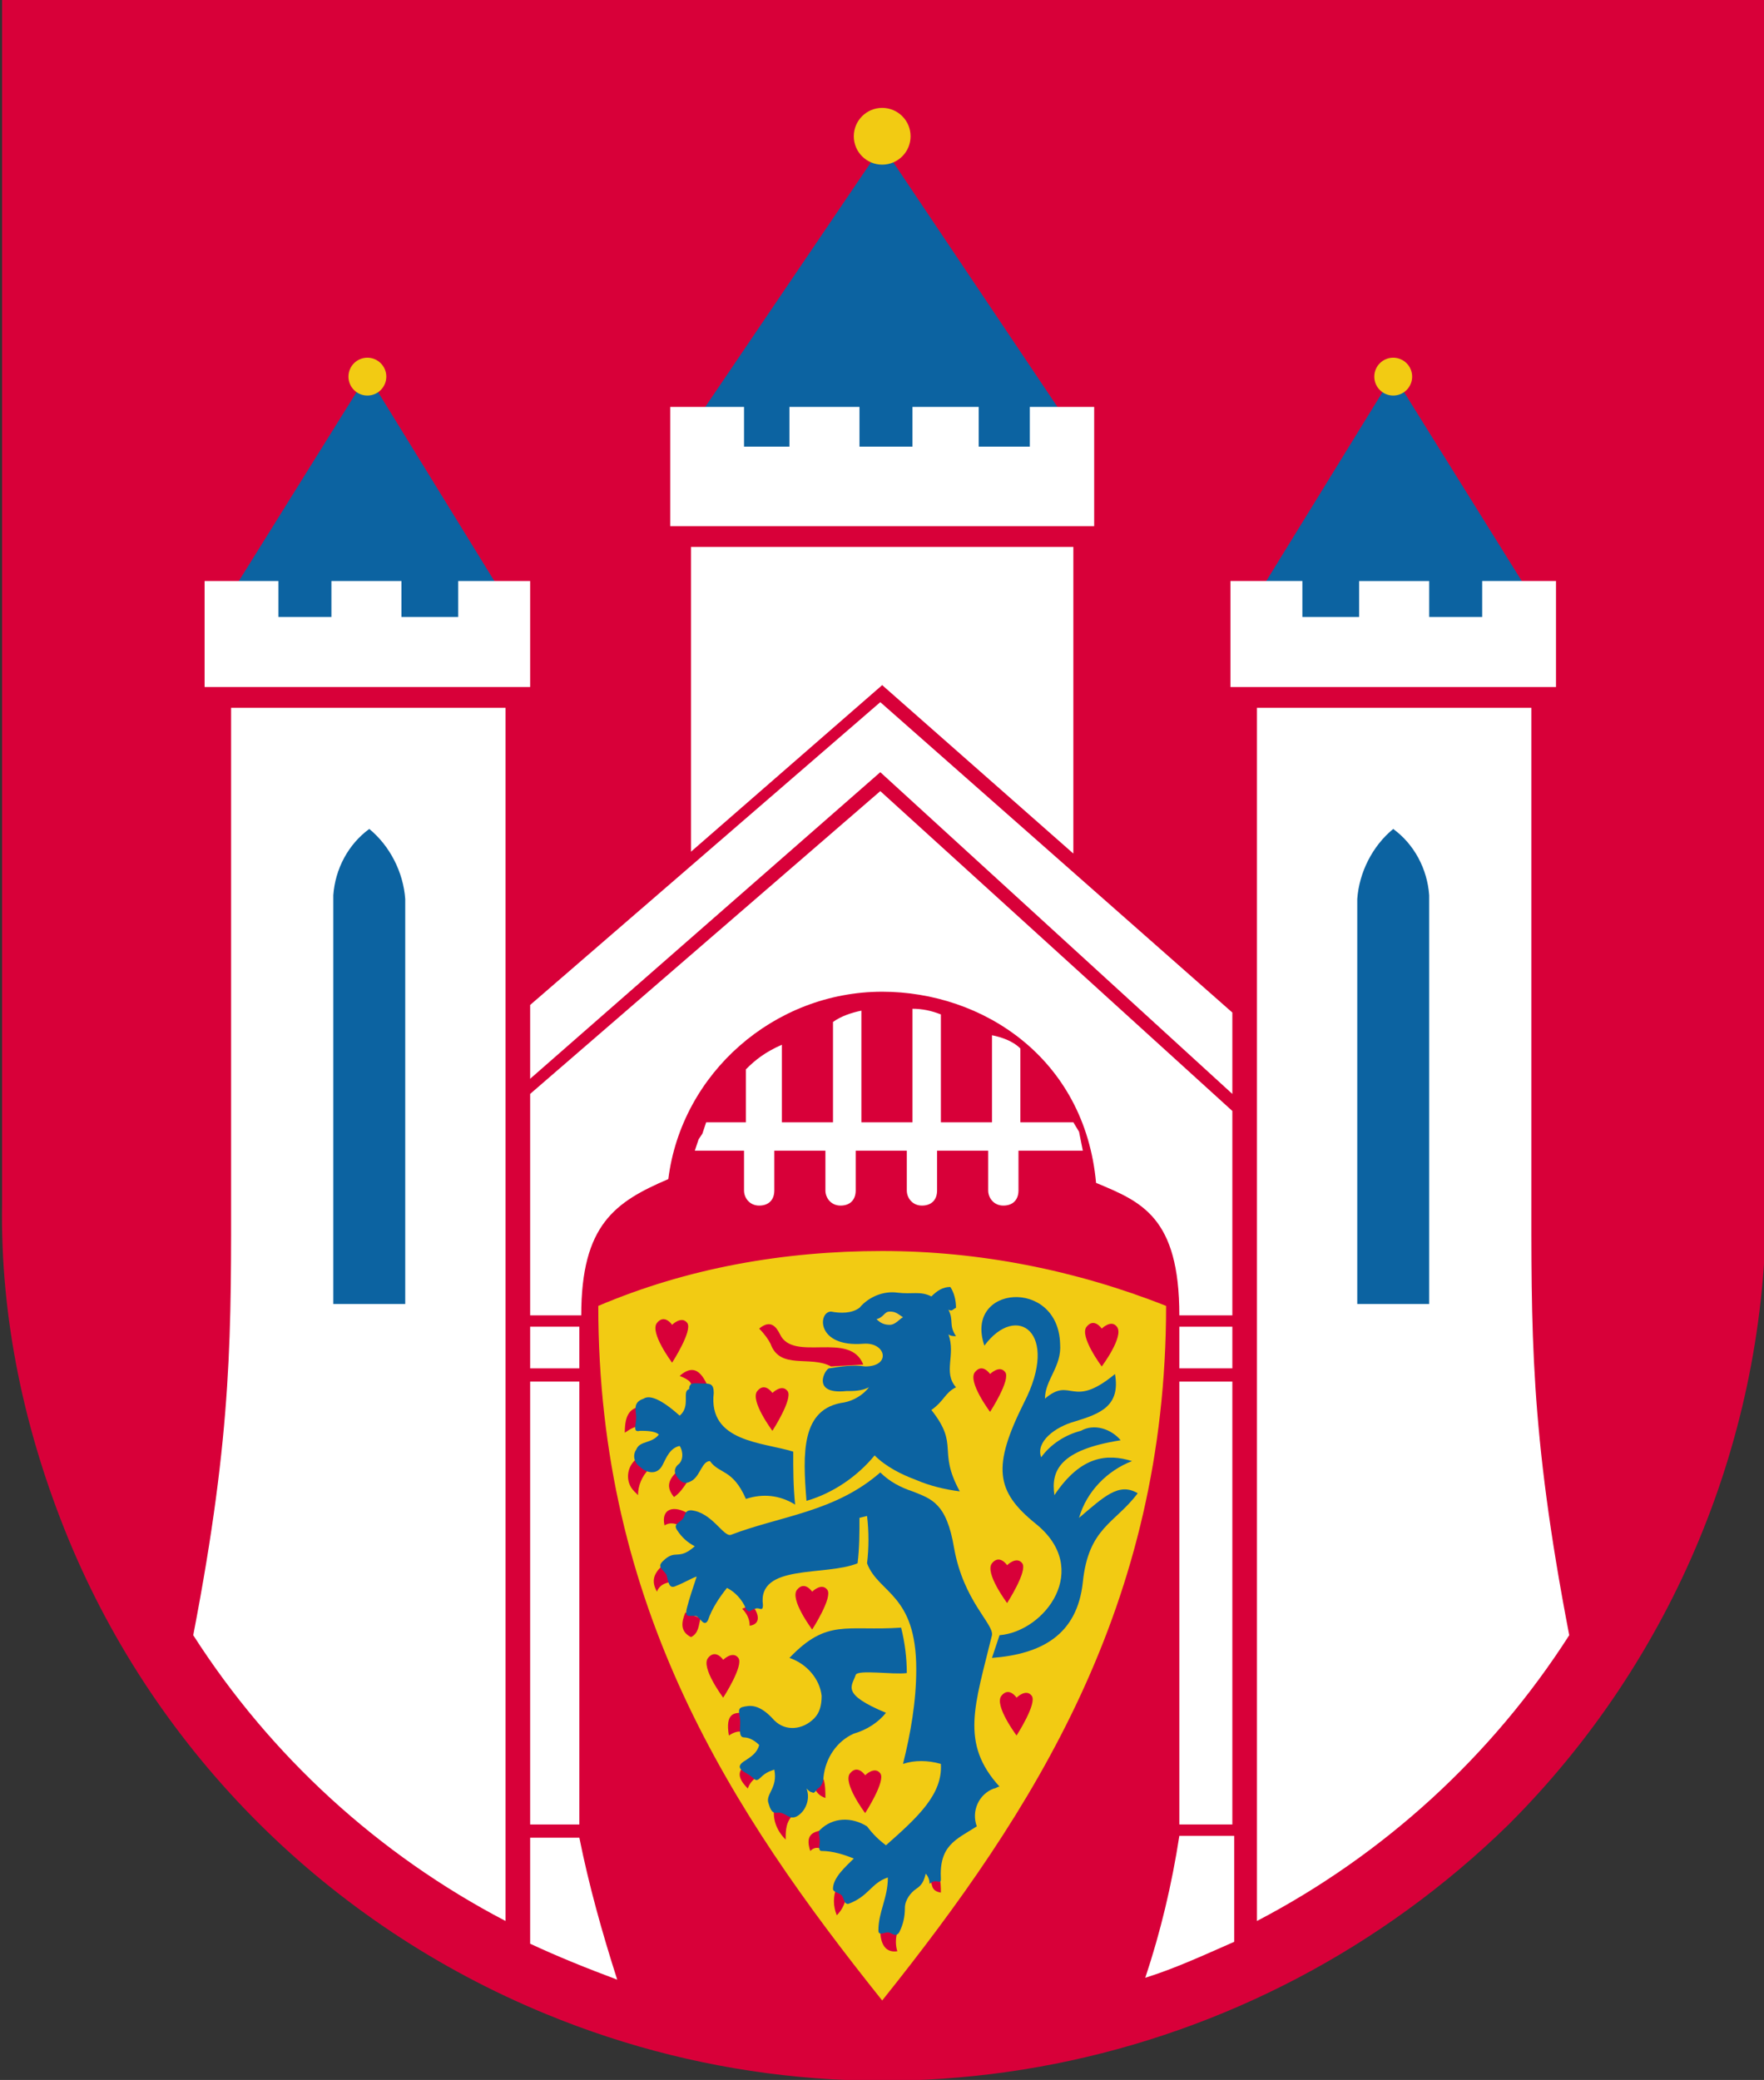
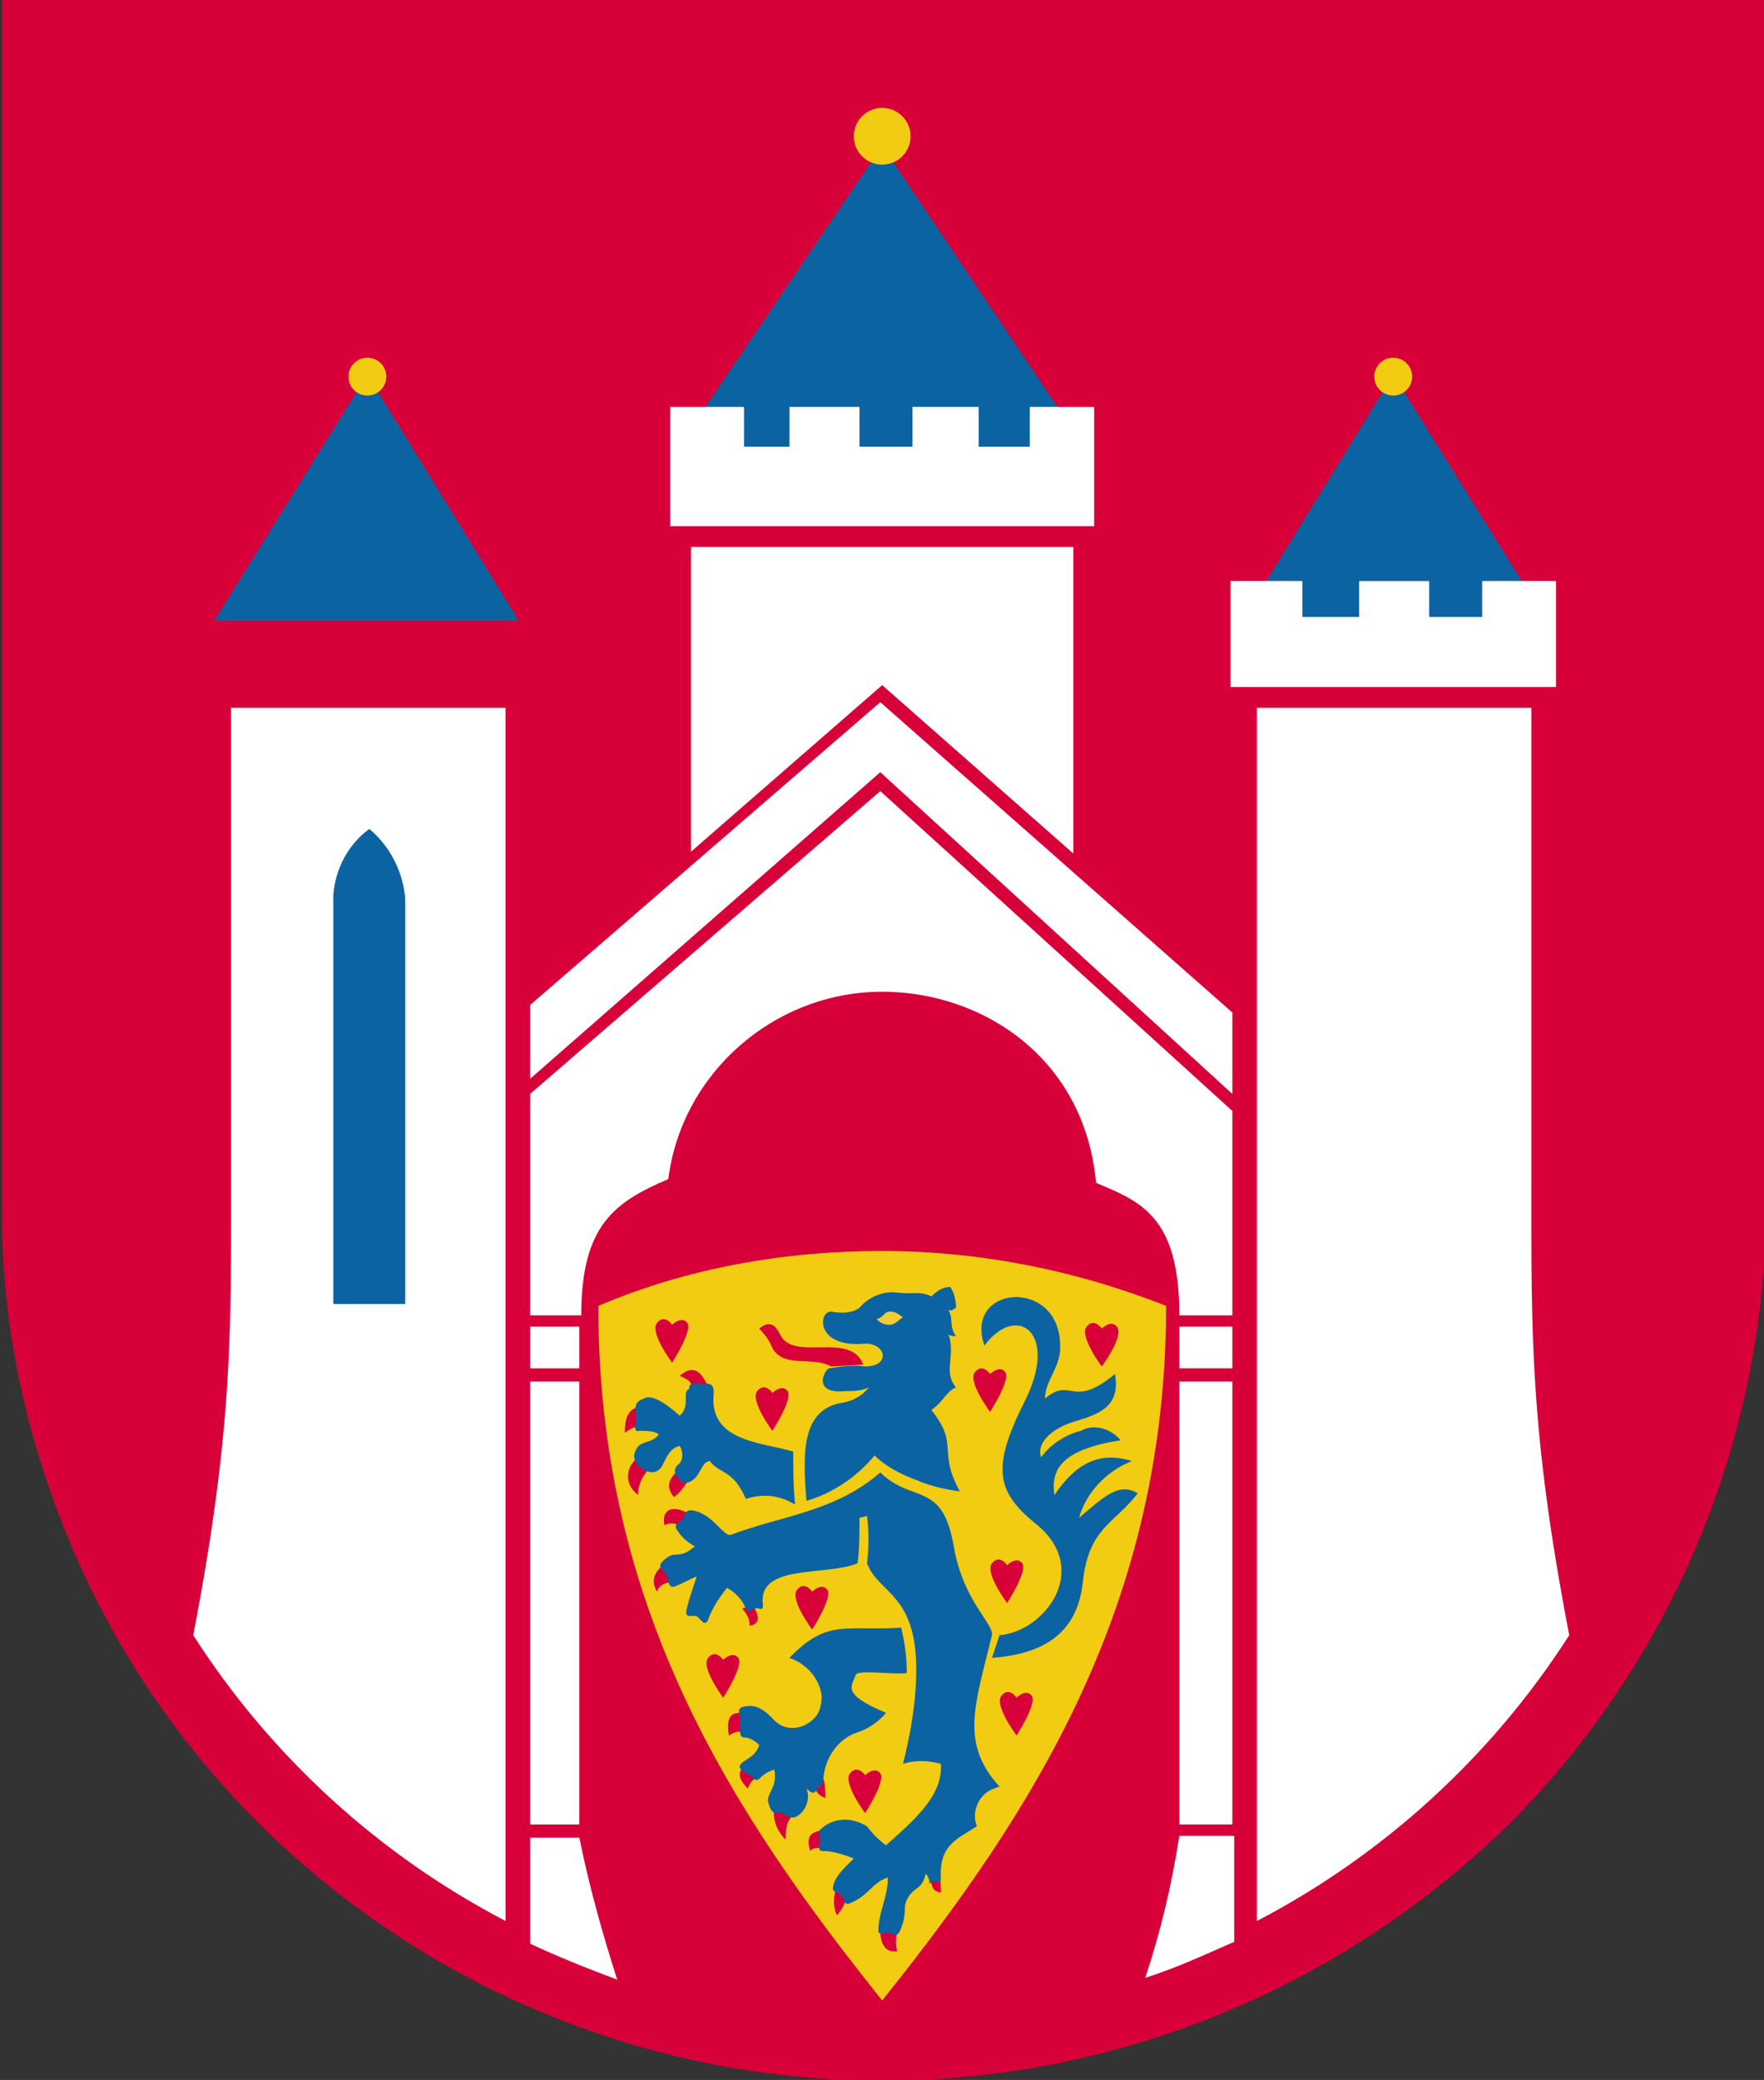
<svg xmlns="http://www.w3.org/2000/svg" version="1.1" id="HLG_Logo_Variant" x="0px" y="0px" viewBox="0 0 93.2 109.9" style="enable-background:new 0 0 93.2 109.9;" xml:space="preserve">
  <rect x="0" y="0" width="93.2" height="109.9" fill="#333333" stroke="none" />
  <style type="text/css">
	.st0{fill:#D80039;}
	.st1{fill:#FFFFFF;}
	.st2{fill:#0C63A1;}
	.st3{fill:#F2CB13;}
	.st4{fill:none;}
	.st5{fill:#F3CB33;}
</style>
  <g id="Wappen" transform="translate(74.01)">
    <path id="Vereinigungsmenge_1" class="st0" d="M-45.2,106.4c-11.4-4.7-20.5-13.7-25.2-25.1c-2.3-5.6-3.6-11.6-3.5-17.7V0h93.2v63.6   c0,12.3-4.9,24.1-13.6,32.8C-7.8,109.6-27.8,113.6-45.2,106.4L-45.2,106.4z M16.1,3.1L16.1,3.1z" />
    <path id="Pfad_246" class="st1" d="M-7.6,37.4H6.9v25c0,7.9-0.1,13.1,2,24C4.8,92.8-0.9,98-7.6,101.5L-7.6,37.4z" />
    <path id="Pfad_247" class="st2" d="M-0.4,19.8l8.1,13l-16.1,0L-0.4,19.8z" />
    <path id="Pfad_248" class="st1" d="M-9,30.7v5.6H8.2v-5.6H4.3v1.9H1.5v-1.9h-3.7v1.9h-3v-1.9H-9z" />
    <ellipse id="Ellipse_2" class="st3" cx="-0.4" cy="19.9" rx="1" ry="1" />
-     <path id="Pfad_249" class="st2" d="M-2.3,68.9V47.5c0.1-1.4,0.8-2.8,1.9-3.7c1.1,0.8,1.8,2.1,1.9,3.5v21.6L-2.3,68.9z" />
    <path id="Pfad_250" class="st1" d="M-47.3,37.4h-14.5v25c0,7.9,0.1,13.1-2,24c4.1,6.4,9.8,11.6,16.5,15.1V37.4z" />
    <path id="Pfad_251" class="st2" d="M-54.6,19.8l-8.1,13l16.1,0L-54.6,19.8z" />
-     <path id="Pfad_252" class="st1" d="M-46,30.7v5.6h-17.2v-5.6h3.9v1.9h2.8v-1.9h3.7v1.9h3v-1.9H-46z" />
    <ellipse id="Ellipse_3" class="st3" cx="-54.6" cy="19.9" rx="1" ry="1" />
    <path id="Pfad_253" class="st2" d="M-52.6,68.9V47.5c-0.1-1.4-0.8-2.8-1.9-3.7c-1.1,0.8-1.8,2.1-1.9,3.5v21.6L-52.6,68.9z" />
    <path id="Pfad_254" class="st2" d="M-27.4,7.7L-17,23.2v2.2h-20.9v-2.2L-27.4,7.7z" />
    <path id="Pfad_255" class="st1" d="M-38.6,21.5v6.3h22.4v-6.3h-3.4v2.1h-2.7v-2.1h-3.5v2.1h-2.8v-2.1h-3.7v2.1h-2.4v-2.1H-38.6z" />
    <ellipse id="Ellipse_4" class="st3" cx="-27.4" cy="7.2" rx="1.5" ry="1.5" />
    <path id="Pfad_256" class="st1" d="M-37.5,28.9V45l10.1-8.8l10.1,8.9V28.9H-37.5z" />
    <path id="Pfad_257" class="st1" d="M-46,53.1l18.5-16l18.6,16.4v4.3l-18.6-17L-46,57V53.1z" />
    <path id="Pfad_258" class="st1" d="M-46,57.8l18.5-16l18.6,16.9v10.8h-2.8c0-5.2-2-6-4.4-7c-0.6-6.6-6-10.1-11.3-10.1   c-5.7,0-10.6,4.3-11.3,9.9c-2.8,1.2-4.6,2.4-4.6,7.2H-46V57.8z" />
    <path id="Pfad_259" class="st1" d="M-46,70.1h2.6v2.2H-46V70.1z" />
    <path id="Pfad_260" class="st1" d="M-46,73h2.6v23.4H-46V73z" />
    <path id="Pfad_261" class="st1" d="M-46,97v5.7c1.5,0.7,3,1.3,4.6,1.9c-0.8-2.5-1.5-5-2-7.5H-46z" />
    <path id="Pfad_262" class="st1" d="M-11.7,70.1h2.8v2.2h-2.8V70.1z" />
    <path id="Pfad_263" class="st1" d="M-11.7,73h2.8v23.4h-2.8V73z" />
    <path id="Pfad_264" class="st1" d="M-11.7,97c-0.4,2.6-1,5.1-1.8,7.5c1.6-0.5,3.1-1.2,4.7-1.9V97H-11.7z" />
-     <path id="Pfad_265" class="st1" d="M-34.6,56.5v2.8h-2.1l-0.2,0.6l-0.2,0.3l-0.2,0.6h2.6v2.1c0,0.4,0.3,0.8,0.8,0.8   s0.8-0.3,0.8-0.8v-2.1h2.7v2.1c0,0.4,0.3,0.8,0.8,0.8s0.8-0.3,0.8-0.8v-2.1h2.7v2.1c0,0.4,0.3,0.8,0.8,0.8s0.8-0.3,0.8-0.8v-2.1   h2.7v2.1c0,0.4,0.3,0.8,0.8,0.8s0.8-0.3,0.8-0.8v-2.1h3.4l-0.2-1l-0.3-0.5h-2.8v-3.9c-0.4-0.4-1-0.6-1.5-0.7v4.6h-2.7v-5.7   c-0.5-0.2-1-0.3-1.5-0.3v6h-2.7v-5.9c-0.5,0.1-1.1,0.3-1.5,0.6v5.3h-2.7v-4.1C-33.6,55.6-34.1,56-34.6,56.5L-34.6,56.5z" />
    <path id="Pfad_266" class="st3" d="M-27.4,66.1c-5.2,0-10.3,0.9-15,2.9c0,15.9,7,26.7,15,36.7c8-10,15-20.9,15-36.7   C-17.2,67.1-22.3,66.1-27.4,66.1z" />
    <path id="Pfad_267" class="st0" d="M-28.3,95.8c0,0-1.2-1.6-0.8-2.1s0.8,0.1,0.8,0.1s0.5-0.5,0.8-0.1S-28.3,95.8-28.3,95.8z" />
    <path id="Pfad_268" class="st0" d="M-20.3,91.7c0,0-1.2-1.6-0.8-2.1s0.8,0.1,0.8,0.1s0.5-0.5,0.8-0.1S-20.3,91.7-20.3,91.7z" />
    <path id="Pfad_269" class="st0" d="M-35.8,89.7c0,0-1.2-1.6-0.8-2.1s0.8,0.1,0.8,0.1s0.5-0.5,0.8-0.1S-35.8,89.7-35.8,89.7z" />
    <path id="Pfad_270" class="st0" d="M-31.1,86.1c0,0-1.2-1.6-0.8-2.1c0.4-0.5,0.8,0.1,0.8,0.1s0.5-0.5,0.8-0.1S-31.1,86.1-31.1,86.1   z" />
    <path id="Pfad_271" class="st0" d="M-20.8,84.7c0,0-1.2-1.6-0.8-2.1s0.8,0.1,0.8,0.1s0.5-0.5,0.8-0.1S-20.8,84.7-20.8,84.7z" />
    <path id="Pfad_272" class="st0" d="M-15.8,72.2c0,0-1.2-1.6-0.8-2.1s0.8,0.1,0.8,0.1s0.5-0.5,0.8-0.1   C-14.6,70.6-15.8,72.2-15.8,72.2z" />
    <path id="Pfad_273" class="st0" d="M-21.7,74.6c0,0-1.2-1.6-0.8-2.1s0.8,0.1,0.8,0.1s0.5-0.5,0.8-0.1S-21.7,74.6-21.7,74.6z" />
    <path id="Pfad_274" class="st0" d="M-33.2,75.6c0,0-1.2-1.6-0.8-2.1s0.8,0.1,0.8,0.1s0.5-0.5,0.8-0.1S-33.2,75.6-33.2,75.6z" />
    <path id="Pfad_275" class="st0" d="M-38.5,72c0,0-1.2-1.6-0.8-2.1s0.8,0.1,0.8,0.1s0.5-0.5,0.8-0.1S-38.5,72-38.5,72z" />
    <path id="Pfad_276" class="st0" d="M-33.9,70.2c0.6-0.5,0.9-0.1,1.1,0.3c0.7,1.5,3.7-0.2,4.4,1.6l-1.7,0.1   c-1.1-0.6-2.7,0.2-3.2-1.2C-33.4,70.8-33.6,70.5-33.9,70.2L-33.9,70.2z" />
    <path id="Pfad_277" class="st2" d="M-21.2,86.4c2.4-0.2,4.9-3.5,1.9-5.9c-2.1-1.7-2.3-3-0.6-6.4c1.9-3.7-0.4-5.3-2.1-3   c-1.1-3.2,3.9-3.6,4-0.1c0.1,1.2-0.8,1.9-0.8,2.9c1.4-1.2,1.4,0.6,3.7-1.3c0.3,1.7-0.8,2.1-2.1,2.5c-1.1,0.3-2.1,1.1-1.8,1.9   c0.5-0.7,1.3-1.2,2.1-1.4c0.7-0.4,1.6-0.1,2.1,0.5c-3.2,0.5-3.7,1.6-3.5,2.9c1.4-2.1,2.8-2.2,4.1-1.8c-1.3,0.5-2.4,1.6-2.8,3   c1.3-1.1,2.1-1.9,3.1-1.3c-1.2,1.6-2.6,1.8-2.9,4.7c-0.3,2.8-2.2,3.8-4.8,4L-21.2,86.4z" />
    <path id="Pfad_278" class="st2" d="M-31.4,79.3c-0.2-2.5-0.3-4.9,2-5.2c0.5-0.1,1-0.4,1.3-0.8c-0.4,0.2-0.8,0.2-1.2,0.2   c-1.9,0.2-1.1-1.2-0.9-1.2c0.6-0.1,1.3-0.2,1.9-0.1c1.4,0,1.1-1.3-0.1-1.2c-2.5,0.2-2.4-1.7-1.7-1.7c0.5,0.1,1.1,0.1,1.5-0.2   c0.5-0.6,1.3-0.9,2-0.8c0.8,0.1,1.2-0.1,1.8,0.2c0.3-0.3,0.6-0.5,1-0.5c0.2,0.3,0.3,0.7,0.3,1.1c-0.2,0.1-0.2,0.2-0.4,0.1   c0.3,0.6,0,0.8,0.4,1.4c-0.1,0-0.3,0-0.4-0.1c0.4,1.1-0.3,2,0.4,2.8c-0.6,0.3-0.6,0.7-1.3,1.2c1.5,1.9,0.3,2.1,1.5,4.3   c-0.8-0.1-1.6-0.3-2.3-0.6c-0.8-0.3-1.6-0.7-2.2-1.3C-28.7,78-30,78.9-31.4,79.3L-31.4,79.3z" />
    <path id="Pfad_279" class="st0" d="M-37.6,73.5c0.3-0.4,0-0.6-0.5-0.8c0.9-0.8,1.3,0.1,1.6,0.8" />
    <path id="Pfad_280" class="st4" d="M-28.3,69.5c0.8,0.5,0.9-0.1,1.3-0.2s0.7,0.3,1,0.3" />
    <path id="Pfad_281" class="st5" d="M-26.3,69.6c-0.2,0.1-0.4,0.4-0.7,0.4c-0.3,0-0.5-0.1-0.7-0.3c0.4-0.1,0.4-0.4,0.7-0.4   C-26.7,69.3-26.6,69.4-26.3,69.6L-26.3,69.6z" />
    <path id="Pfad_282" class="st0" d="M-38,80.7c-0.2-0.2-0.6-0.3-0.9-0.1c-0.2-0.9,0.5-1.1,1.3-0.6" />
    <path id="Pfad_283" class="st0" d="M-38.5,83.6c-0.4,0-0.7,0.2-0.8,0.5c-0.4-0.7,0-1.1,0.3-1.4" />
-     <path id="Pfad_284" class="st0" d="M-37.8,85.2c-0.2,0.5-0.3,1,0.3,1.3c0.4-0.2,0.4-0.6,0.5-1" />
    <path id="Pfad_285" class="st0" d="M-34.8,85c0.2,0.2,0.4,0.5,0.4,0.9c0.7-0.1,0.4-0.8,0.1-1.1" />
    <path id="Pfad_286" class="st0" d="M-30.6,97.7c-0.2-0.1-0.4-0.1-0.6,0.1c-0.3-0.9,0.2-1,0.6-1.1" />
    <path id="Pfad_287" class="st0" d="M-29.8,99.7c-0.2,0.5-0.2,1,0,1.5c0.3-0.3,0.4-0.6,0.5-0.9" />
    <path id="Pfad_288" class="st0" d="M-27.5,102c0,0.6,0.2,1.2,0.9,1.1c-0.1-0.3-0.1-0.7,0-1" />
    <path id="Pfad_289" class="st0" d="M-24.9,99.3c0.2,0.2,0,0.6,0.6,0.7c0-0.3,0-0.6-0.1-0.8" />
    <path id="Pfad_290" class="st2" d="M-25.6,88.2c0,1.7-0.3,3.4-0.7,5c0.6-0.2,1.3-0.2,2,0c0.1,1.6-1.2,2.8-2.9,4.3   c-0.4-0.3-0.7-0.6-1-1c-0.8-0.5-1.8-0.5-2.5,0.2c-0.1,0.1,0,0.3,0,0.6c0,0.2-0.1,0.5,0.1,0.5c0.6,0,1.2,0.2,1.7,0.4   c-0.4,0.4-1.1,1-1.1,1.6c0,0.2,0.4,0.2,0.5,0.4c0.1,0.2,0.1,0.4,0.3,0.4c1.1-0.4,1.2-1.1,2.1-1.4c0,1.1-0.5,1.8-0.5,2.8   c0,0.3,0.3,0.1,0.5,0.1s0.4,0.3,0.6,0c0.2-0.4,0.3-0.8,0.3-1.3c0-0.4,0.3-0.8,0.6-1c0.3-0.2,0.4-0.4,0.5-0.8   c0.1,0.1,0.2,0.3,0.2,0.5c0,0.1,0.1-0.1,0.3-0.1s0.3,0.1,0.3-0.1c-0.1-1.8,0.8-2.1,1.9-2.8c-0.3-0.8,0.1-1.7,0.9-2   c0.1,0,0.2-0.1,0.3-0.1c-2.1-2.3-1.3-4.3-0.4-8c0.1-0.6-1.5-1.8-2-4.6c-0.4-2.4-1.2-2.6-2.2-3c-0.6-0.2-1.2-0.5-1.7-1   c-2.4,2.1-5.3,2.3-7.9,3.3c-0.4,0.1-1-1.2-2.1-1.3c-0.3,0-0.3,0.2-0.4,0.4c-0.2,0.3-0.6,0.3-0.3,0.7c0.2,0.3,0.5,0.6,0.9,0.8   c-0.9,0.8-1,0.1-1.7,0.8c-0.3,0.3,0,0.4,0.2,0.7c0.1,0.3,0.1,0.8,0.5,0.6c0.5-0.2,0.8-0.4,1.1-0.5c-0.2,0.6-0.4,1.2-0.5,1.6   c-0.2,0.7,0.2,0.4,0.5,0.5c0.2,0.1,0.4,0.6,0.6,0.2c0.2-0.6,0.6-1.2,1-1.7c0.4,0.2,0.8,0.6,1,1.1c0.2,0.3,0.3,0,0.5,0   c0.2-0.1,0.4,0.2,0.4-0.2c-0.3-2.2,3.3-1.5,5-2.2c0.1-0.8,0.1-1.6,0.1-2.4l0.4-0.1c0.1,0.8,0.1,1.7,0,2.5   C-27.6,84.2-25.6,84.2-25.6,88.2L-25.6,88.2z" />
    <path id="Pfad_291" class="st0" d="M-34.6,91.6c-0.3-0.2-0.6-0.1-0.9,0.1c-0.2-1.2,0.3-1.2,0.7-1.2" />
    <path id="Pfad_292" class="st0" d="M-34.6,93.2c-0.3,0.3-0.6,0.6,0.1,1.3c0.1-0.3,0.3-0.5,0.6-0.7" />
    <path id="Pfad_293" class="st0" d="M-33.1,95.5c-0.1,0.6,0.1,1.2,0.6,1.7c0-0.5,0-1,0.5-1.4" />
    <path id="Pfad_294" class="st0" d="M-31,94.4c0.1,0.3,0.3,0.5,0.6,0.6c0-0.3,0-0.7-0.1-1" />
    <path id="Pfad_295" class="st2" d="M-27.2,90.5c-0.4,0.5-1,0.9-1.7,1.1c-0.9,0.4-1.5,1.3-1.6,2.3c0,0.2-0.1,0.5-0.3,0.6   c-0.1,0.1-0.2,0.3-0.3,0.2c-0.1,0-0.2-0.1-0.3-0.2c0.2,0.5,0,1.1-0.4,1.4c-0.4,0.3-0.6,0-0.9-0.1s-0.5,0.2-0.7-0.5   c-0.2-0.5,0.5-0.8,0.3-1.8c-0.3,0.1-0.5,0.2-0.7,0.4c-0.3,0.3-0.3,0.1-0.6-0.1s-0.9-0.4-0.2-0.8c0.3-0.2,0.6-0.4,0.7-0.8   c-0.2-0.2-0.5-0.4-0.8-0.4c-0.3,0-0.2-0.5-0.2-0.8c0-0.4-0.2-0.7,0.1-0.8c0.4-0.1,0.9-0.2,1.7,0.7c0.6,0.6,1.5,0.5,2.1-0.1   c0.3-0.3,0.4-0.7,0.4-1.2c-0.1-0.9-0.8-1.7-1.7-2c2-2.1,3-1.4,5.9-1.6c0.2,0.8,0.3,1.6,0.3,2.4c-0.7,0.1-2.6-0.2-2.7,0.1   C-29,89.1-29.6,89.5-27.2,90.5L-27.2,90.5z" />
    <path id="Pfad_296" class="st0" d="M-40.1,75.4c-0.3-0.1-0.6,0.1-0.9,0.3c0-1,0.3-1.3,0.9-1.4" />
    <path id="Pfad_297" class="st0" d="M-40.4,77.1c-0.5,0.4-0.6,1.2-0.1,1.7c0.1,0.1,0.1,0.1,0.2,0.2c0-0.5,0.2-1,0.6-1.4" />
    <path id="Pfad_298" class="st0" d="M-38.2,77.7c-0.4,0.4-0.7,0.8-0.2,1.4c0.3-0.2,0.5-0.5,0.7-0.8" />
    <path id="Pfad_299" class="st2" d="M-36.3,73.6c0-0.5-0.2-0.5-0.6-0.5s-0.7-0.1-0.7,0.3c-0.4,0.1,0.1,0.9-0.5,1.4   c-1-0.9-1.6-1.1-1.9-0.9c-0.6,0.2-0.4,0.6-0.4,1c0,0.4-0.2,0.8,0.2,0.7c0.3,0,0.8,0,1,0.2c-0.4,0.5-1,0.3-1.2,0.8   c-0.2,0.3-0.1,0.7,0.2,0.9c0.3,0.3,0.9,0.5,1.2-0.1c0.2-0.4,0.4-0.9,0.9-1c0.2,0.3,0.2,0.8-0.1,1c-0.3,0.3-0.1,0.6,0.1,0.8   c0.2,0.2,0.4,0.2,0.7,0c0.4-0.3,0.5-1,0.9-1c0.5,0.7,1.2,0.4,1.9,2c0.9-0.3,1.8-0.2,2.6,0.3c-0.1-1-0.1-1.8-0.1-2.8   C-33.7,76.2-36.6,76.2-36.3,73.6L-36.3,73.6z" />
  </g>
</svg>